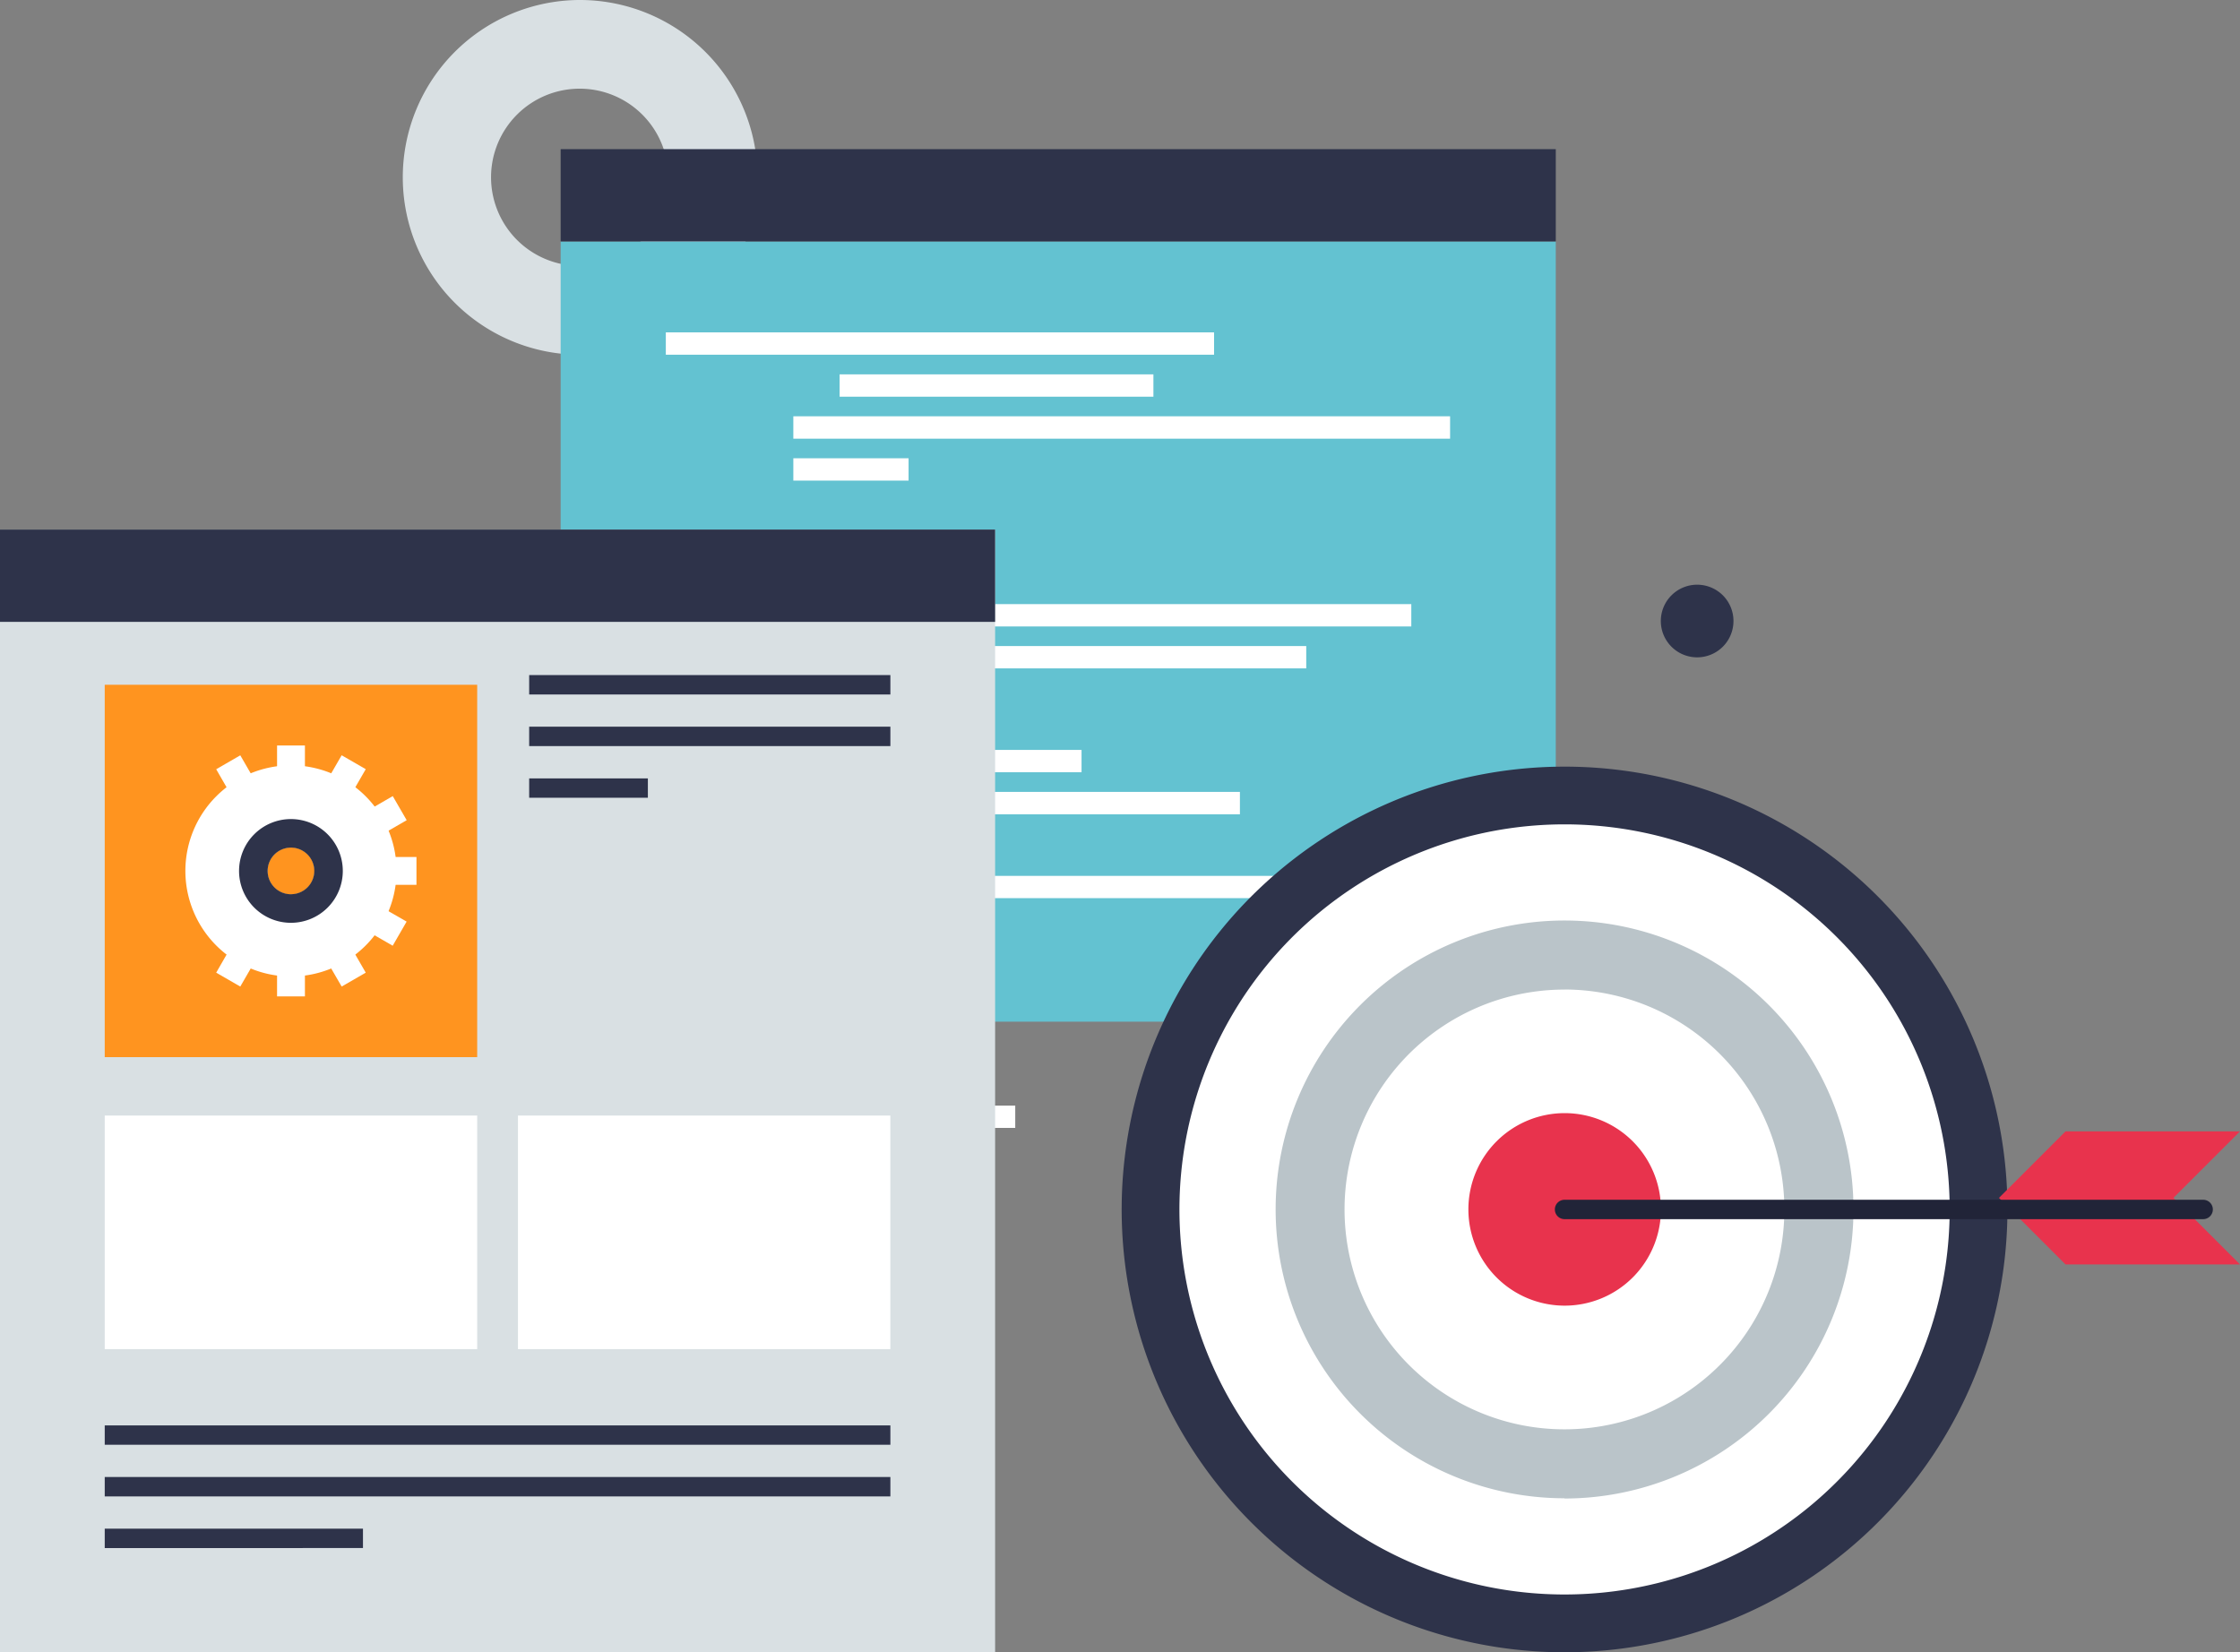
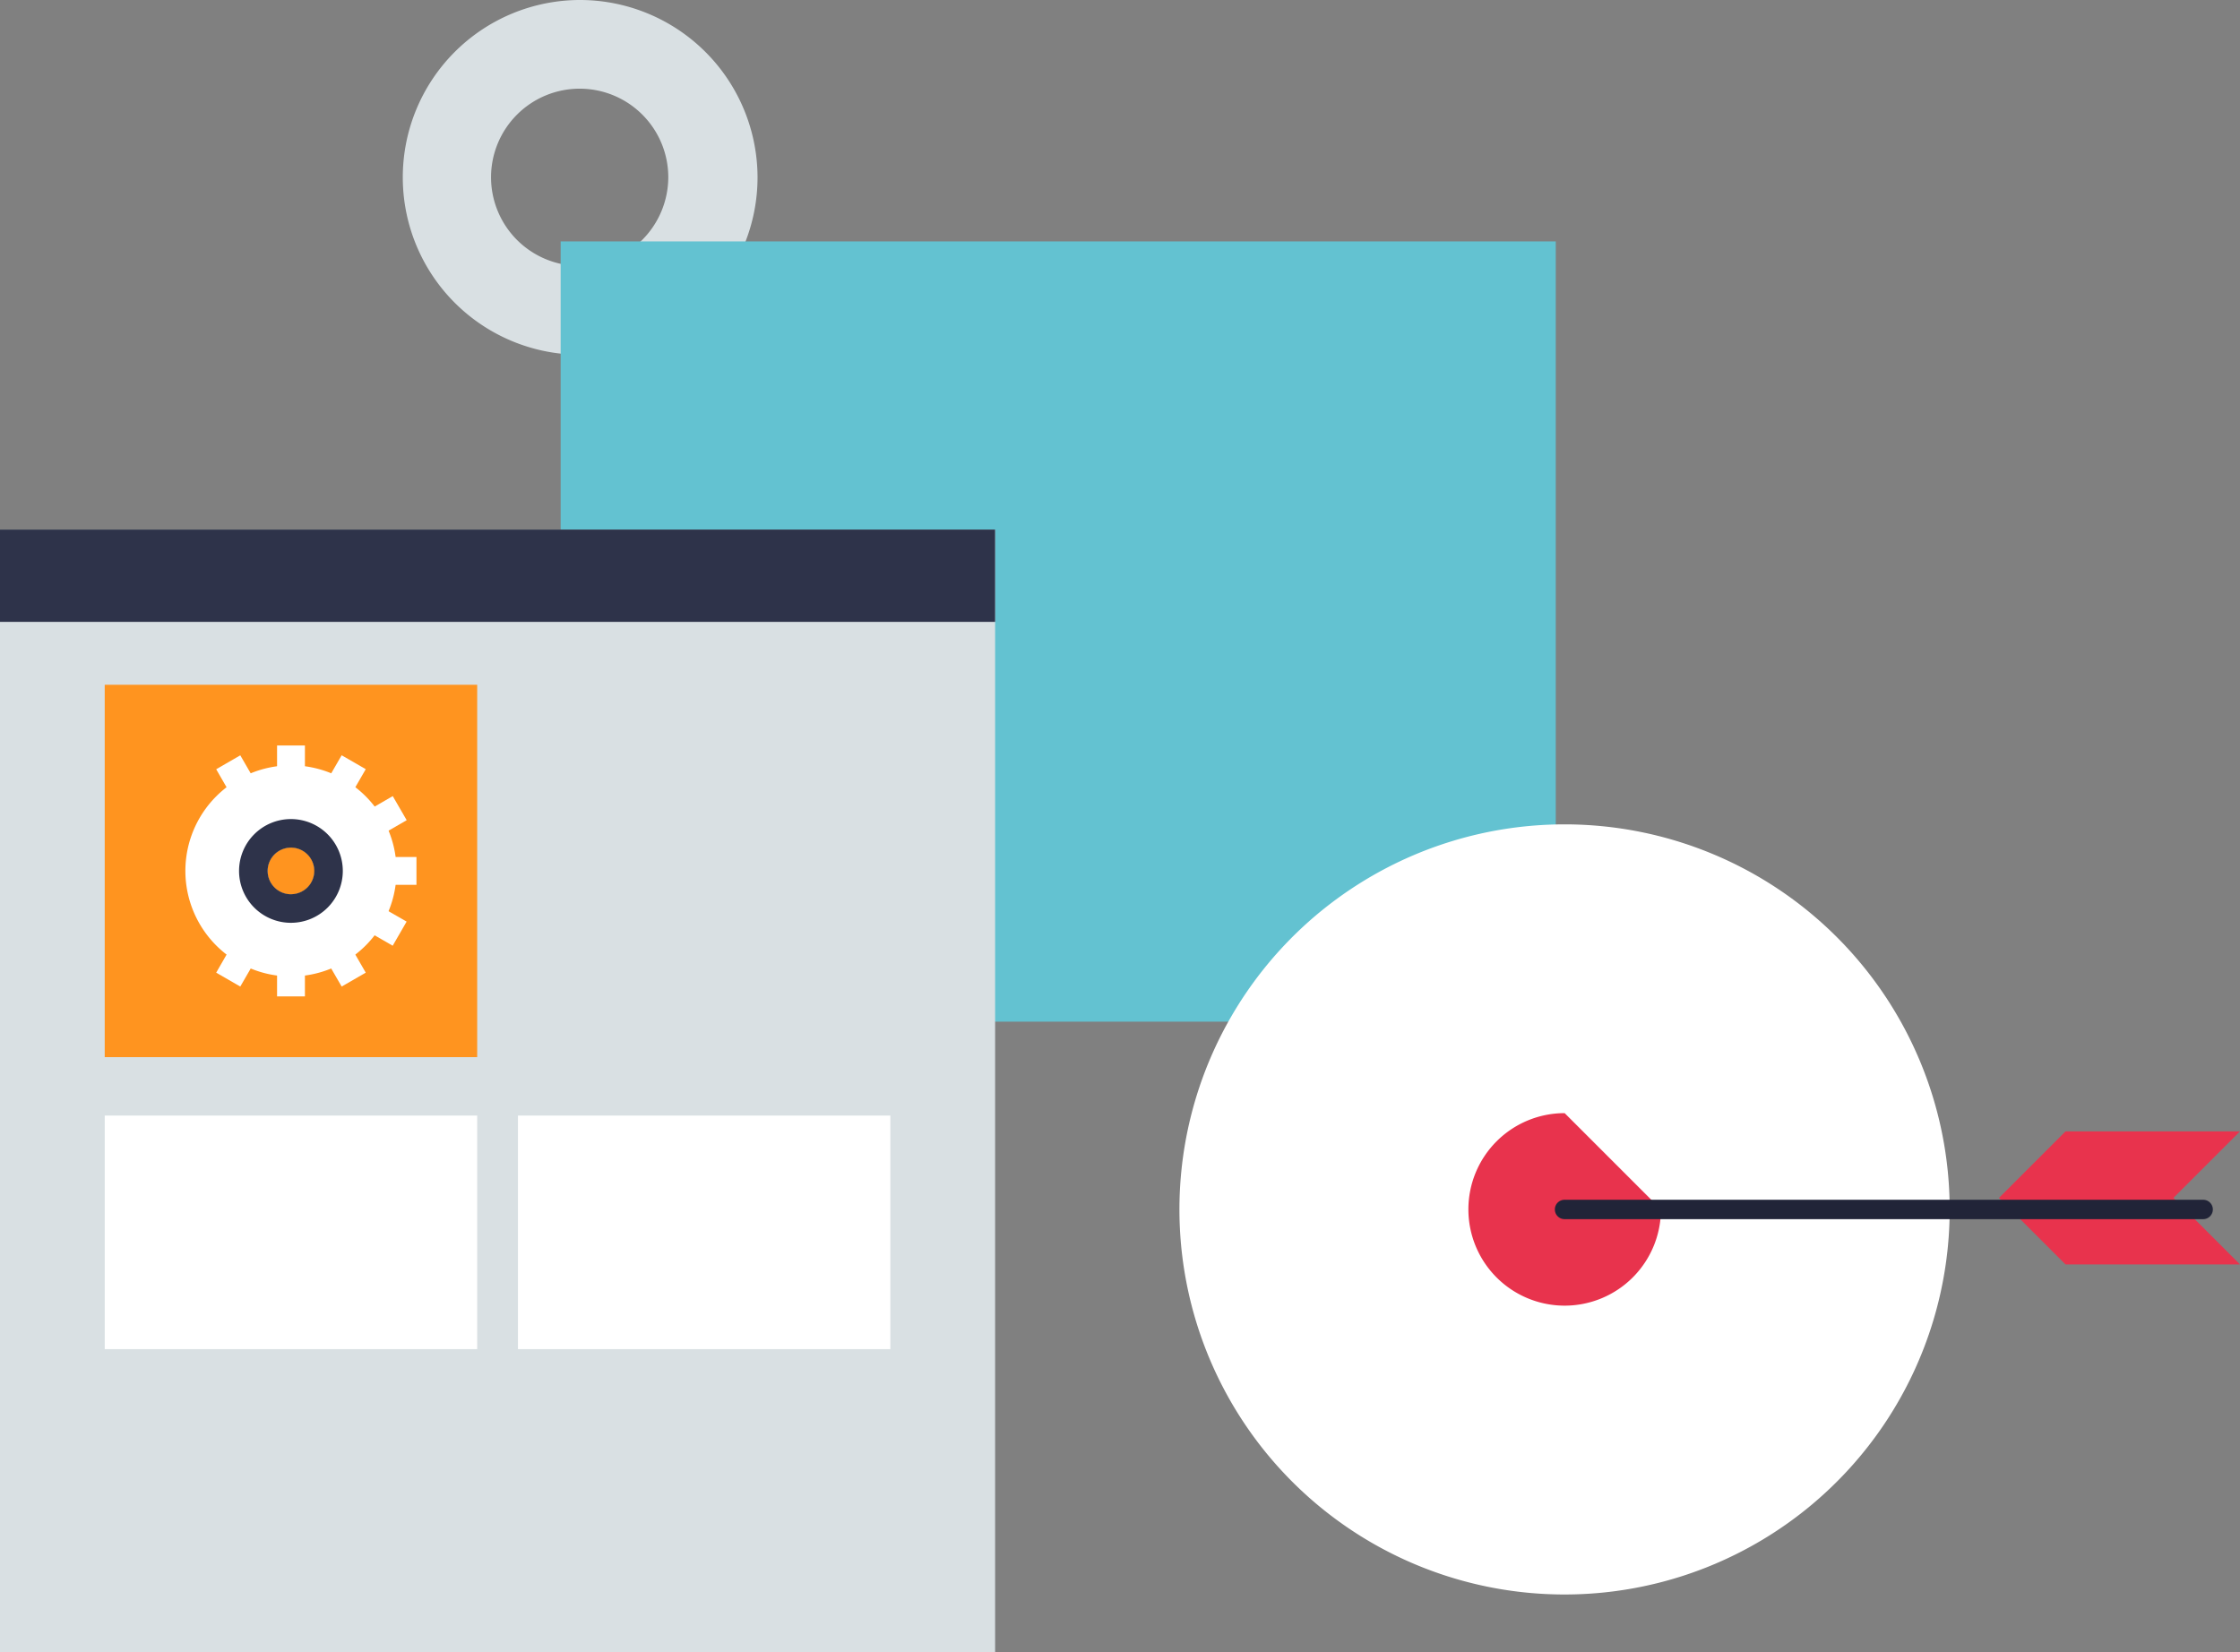
<svg xmlns="http://www.w3.org/2000/svg" viewBox="0 0 635.21 468.6">
  <rect x="0" y="0" width="635.21" height="468.6" fill="#808080" stroke="none" />
  <path d="M164.22,75.41a25.13,25.13,0,1,1,25.29-25.12,25.21,25.21,0,0,1-25.29,25.12m0-75.41a50.3,50.3,0,1,0,50.6,50.29A50.38,50.38,0,0,0,164.22,0" fill="#d9e0e3" />
  <path d="M158.99 68.47h282.19v221.29H158.99z" fill="#63c2d1" />
-   <path d="M158.99 42.3h282.19v26.17H158.99z" fill="#2e334a" />
-   <path d="M188.81 94.26h155.47v6.34H188.81zm49.28 11.91h88.99v6.34h-88.99zm-13.12 11.9h186.24v6.34H224.97zm0 11.9h32.68v6.34h-32.68zm-36.16 29.45h74.33v6.35h-74.33zm36.16 11.91h175.24v6.34H224.97zm0 11.9h145.45v6.34H224.97zm-36.16 29.46H306.7v6.33H188.81zm36.15 11.9h126.65v6.35H224.96zm0 11.91h38.18v6.34h-38.18zm22.98 11.9h144.93v6.33H247.94zm-22.97 11.91h52.38v6.34h-52.38zm-36.16 29.46h81.67v6.34h-81.67zm36.48 23.8h62.61v6.32h-62.61zm-.32 41.35h45.51v6.34h-45.51z" fill="#fff" />
  <path d="M0 150.19h282.19v318.42H0z" fill="#d9e0e3" />
  <path d="M0 150.19h282.19v26.18H0z" fill="#2e334a" />
  <path d="M29.7 194.21h105.62v105.61H29.7z" fill="#ff941f" />
  <g fill="#fff">
    <path d="M82.51,253.69A6.68,6.68,0,1,1,89.2,247a6.67,6.67,0,0,1-6.69,6.68m0-36.62A29.94,29.94,0,1,0,112.45,247a29.93,29.93,0,0,0-29.94-29.94" />
    <path d="M78.57 211.43h7.9v6.32h-7.9zm-10.43 2.79l-6.83 3.95 3.15 5.47 6.84-3.95-3.16-5.47zm-6.83 61.64l6.83 3.94 3.16-5.47-6.84-3.95-3.15 5.48zm17.26.42h7.9v6.32h-7.9zm18.32 3.52l6.83-3.94-3.16-5.48-6.84 3.95 3.17 5.47zm14.47-11.58l3.95-6.84-5.49-3.15-3.94 6.83 5.48 3.16zm.42-25.16h6.32v7.89h-6.32zm-5.883-14.103l5.48-3.169 3.95 6.83-5.48 3.169zm-12.17-9.279l3.16-5.473 6.833 3.945-3.16 5.473z" />
  </g>
  <path d="M82.51,253.62A6.61,6.61,0,1,1,89.12,247a6.61,6.61,0,0,1-6.61,6.61m0-21.31A14.71,14.71,0,1,0,97.21,247a14.71,14.71,0,0,0-14.7-14.7" fill="#2e334a" />
  <path d="M29.7 316.39h105.62v66.24H29.7zm117.18 0h105.6v66.24h-105.6z" fill="#fff" />
-   <path d="M150.06 191.46h102.43v5.5H150.06zm0 14.64h102.43v5.5H150.06zm0 14.66h33.66v5.5h-33.66zM29.7 404.26h222.79v5.5H29.7zm0 14.64h222.79v5.5H29.7zm0 14.65h73.23v5.5H29.7zM569.26 343a125.59 125.59 0 1 1-125.59-125.57A125.58 125.58 0 0 1 569.26 343" fill="#2e334a" />
  <path d="M552.88,343a109.21,109.21,0,1,1-109.21-109.2A109.21,109.21,0,0,1,552.88,343" fill="#fff" />
-   <path d="M471,343a27.3,27.3,0,1,1-27.3-27.3A27.3,27.3,0,0,1,471,343" fill="#e8334d" />
-   <path d="M443.67 280.66A62.36 62.36 0 1 0 506 343a62.42 62.42 0 0 0-62.36-62.36m0 144.29A81.93 81.93 0 1 1 525.6 343a82 82 0 0 1-81.93 82" fill="#bac4c9" />
+   <path d="M471,343a27.3,27.3,0,1,1-27.3-27.3" fill="#e8334d" />
  <path d="M635.21 320.87h-49.48l-18.87 18.87 18.87 18.87h49.48l-18.87-18.87 18.87-18.87z" fill="#e8334d" />
  <path d="M624.76,345.77H443.67a2.75,2.75,0,0,1,0-5.5H624.76a2.75,2.75,0,0,1,0,5.5" fill="#212438" />
-   <path d="M491.57,176.12a10.3,10.3,0,1,1-10.3-10.29,10.29,10.29,0,0,1,10.3,10.29" fill="#2e334a" />
</svg>